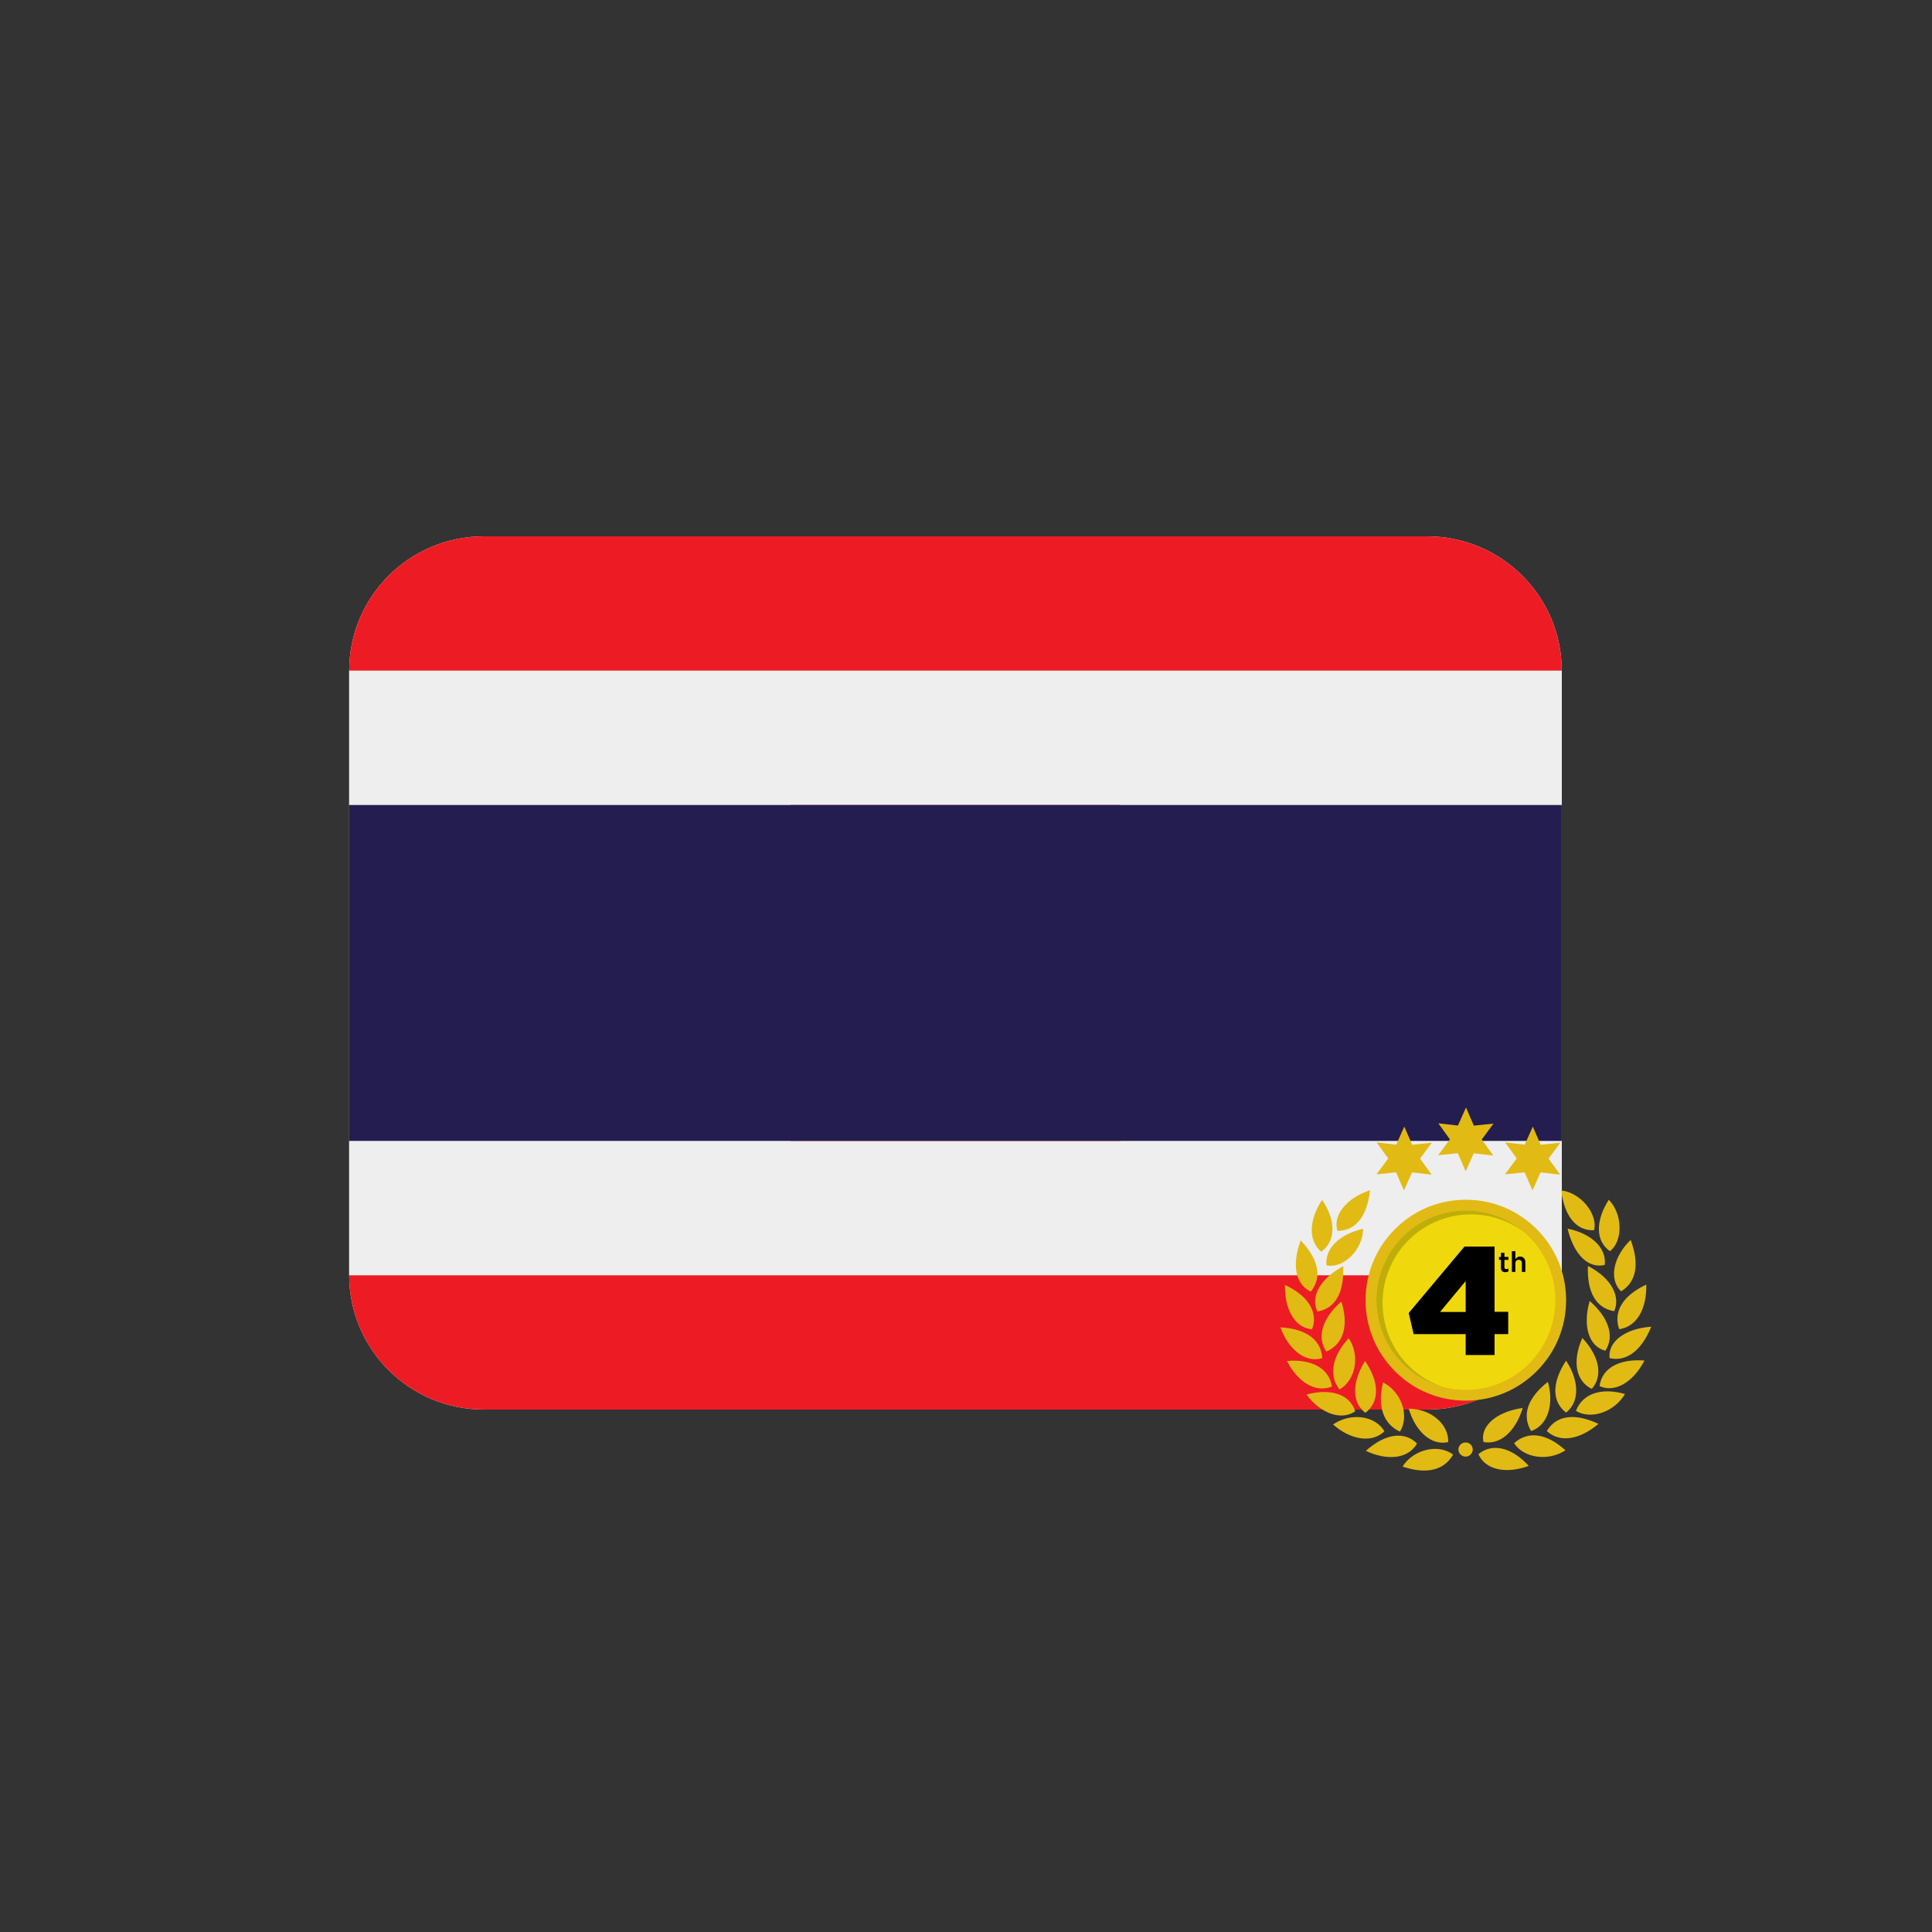
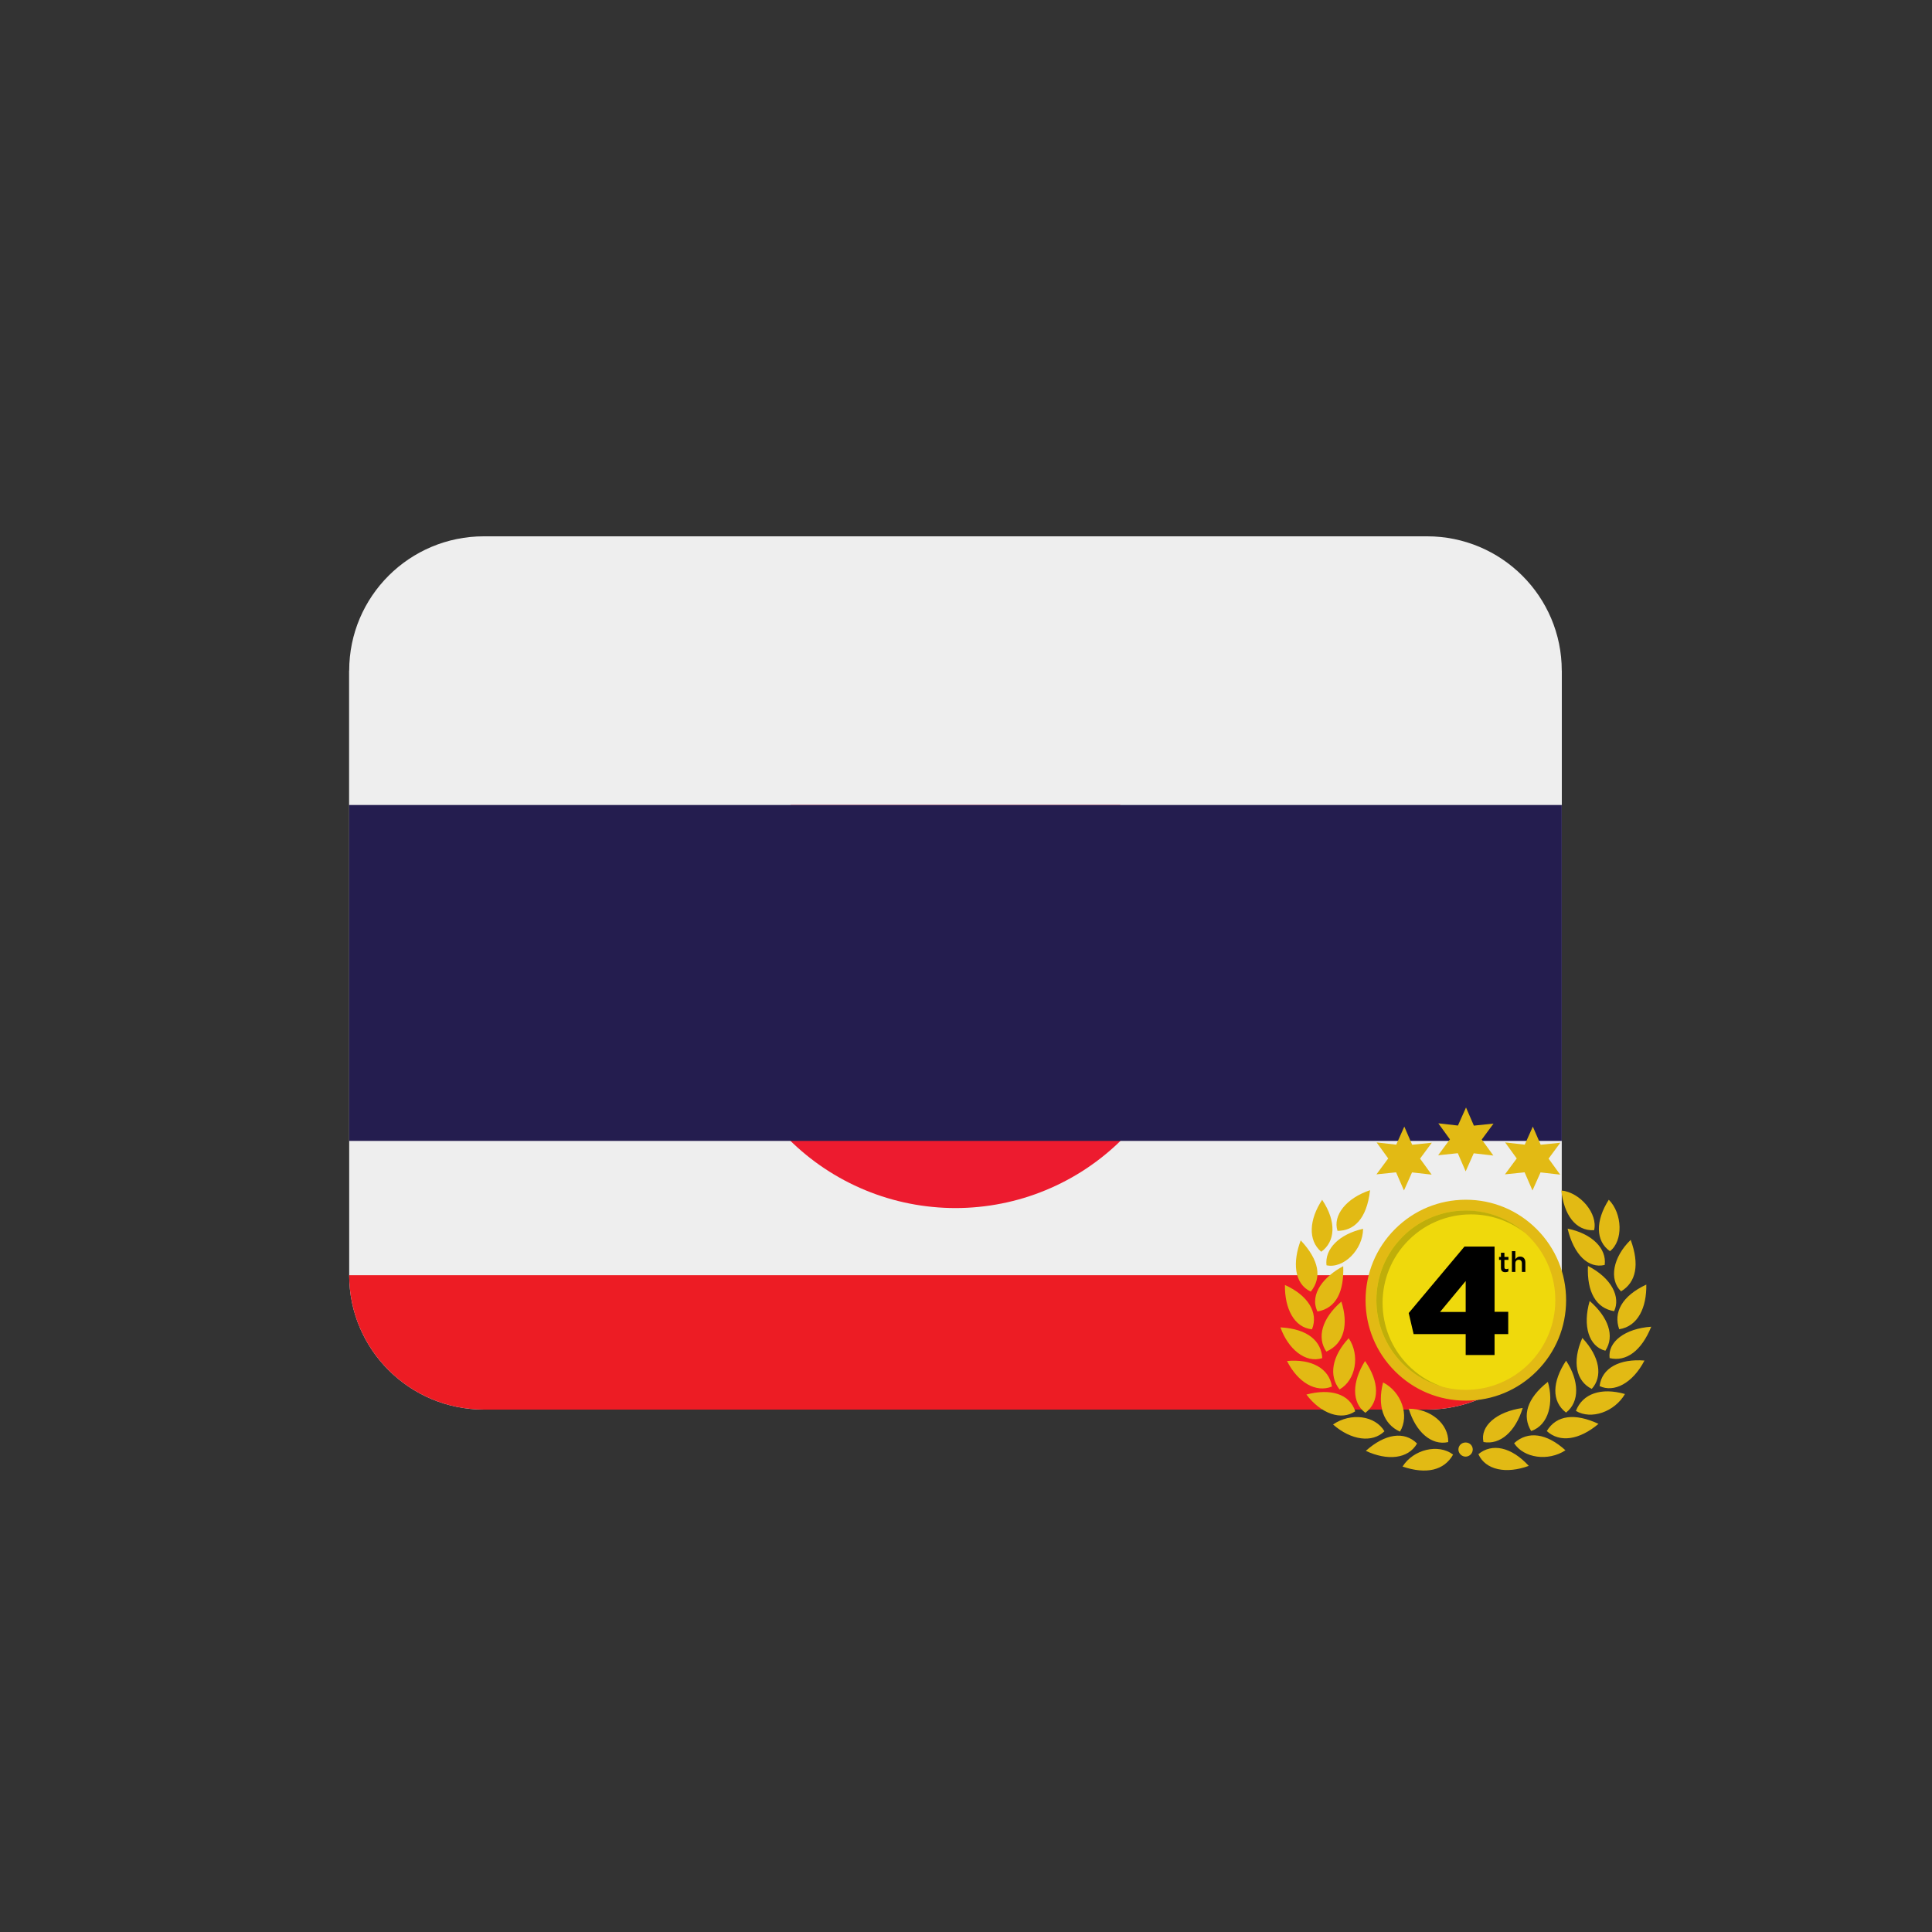
<svg xmlns="http://www.w3.org/2000/svg" version="1.0" preserveAspectRatio="xMidYMid meet" height="500" viewBox="0 0 375 375" zoomAndPan="magnify" width="500">
  <rect x="0" y="0" width="375" height="375" fill="#333333" stroke="none" />
  <defs>
    <clipPath id="eeec994998">
      <path clip-rule="nonzero" d="M 67.707 104.098 L 303.207 104.098 L 303.207 273.598 L 67.707 273.598 Z M 67.707 104.098" />
    </clipPath>
    <clipPath id="80151b1b43">
-       <path clip-rule="nonzero" d="M 67.707 104.098 L 303.207 104.098 L 303.207 131 L 67.707 131 Z M 67.707 104.098" />
-     </clipPath>
+       </clipPath>
    <clipPath id="a28983e7e2">
      <path clip-rule="nonzero" d="M 67.707 130 L 303.207 130 L 303.207 157 L 67.707 157 Z M 67.707 130" />
    </clipPath>
    <clipPath id="553fd0932a">
      <path clip-rule="nonzero" d="M 67.707 247 L 303.207 247 L 303.207 273.598 L 67.707 273.598 Z M 67.707 247" />
    </clipPath>
    <clipPath id="50d6b85b45">
      <path clip-rule="nonzero" d="M 67.707 221 L 303.207 221 L 303.207 248 L 67.707 248 Z M 67.707 221" />
    </clipPath>
    <clipPath id="5ed0040b7e">
      <path clip-rule="nonzero" d="M 67.707 156 L 303.207 156 L 303.207 222 L 67.707 222 Z M 67.707 156" />
    </clipPath>
    <clipPath id="e20b9993f2">
      <path clip-rule="nonzero" d="M 248.52 214.961 L 320.52 214.961 L 320.52 286 L 248.52 286 Z M 248.52 214.961" />
    </clipPath>
  </defs>
  <g clip-path="url(#eeec994998)">
    <path fill-rule="nonzero" fill-opacity="1" d="M 303.137 247.523 C 303.137 261.922 291.426 273.598 276.984 273.598 L 93.93 273.598 C 79.484 273.598 67.777 261.922 67.777 247.523 L 67.777 130.176 C 67.777 115.773 79.484 104.098 93.93 104.098 L 276.984 104.098 C 291.426 104.098 303.137 115.773 303.137 130.176 Z M 303.137 247.523" fill="#eeeeee" />
  </g>
  <path fill-rule="nonzero" fill-opacity="1" d="M 231.223 188.848 C 231.223 190.344 231.148 191.836 231 193.32 C 230.852 194.809 230.633 196.285 230.34 197.75 C 230.051 199.219 229.684 200.664 229.25 202.098 C 228.816 203.527 228.312 204.93 227.738 206.312 C 227.164 207.691 226.523 209.043 225.816 210.359 C 225.109 211.68 224.34 212.961 223.508 214.203 C 222.676 215.445 221.785 216.645 220.832 217.801 C 219.883 218.953 218.875 220.059 217.816 221.117 C 216.758 222.176 215.648 223.176 214.488 224.125 C 213.332 225.074 212.129 225.961 210.883 226.793 C 209.637 227.621 208.352 228.391 207.031 229.094 C 205.707 229.801 204.355 230.438 202.969 231.008 C 201.586 231.582 200.176 232.086 198.742 232.52 C 197.309 232.953 195.855 233.316 194.383 233.605 C 192.914 233.898 191.434 234.117 189.941 234.262 C 188.449 234.41 186.957 234.484 185.457 234.484 C 183.957 234.484 182.461 234.41 180.973 234.262 C 179.48 234.117 178 233.898 176.527 233.605 C 175.059 233.316 173.605 232.953 172.172 232.52 C 170.738 232.086 169.328 231.582 167.941 231.008 C 166.559 230.438 165.207 229.801 163.883 229.094 C 162.562 228.391 161.277 227.621 160.031 226.793 C 158.785 225.961 157.582 225.074 156.426 224.125 C 155.266 223.176 154.156 222.176 153.098 221.117 C 152.035 220.059 151.031 218.953 150.082 217.801 C 149.129 216.645 148.238 215.445 147.406 214.203 C 146.57 212.961 145.801 211.68 145.098 210.359 C 144.391 209.043 143.75 207.691 143.176 206.312 C 142.602 204.93 142.098 203.527 141.664 202.098 C 141.227 200.664 140.863 199.219 140.57 197.75 C 140.277 196.285 140.059 194.809 139.914 193.32 C 139.766 191.836 139.691 190.344 139.691 188.848 C 139.691 187.355 139.766 185.863 139.914 184.375 C 140.059 182.887 140.277 181.41 140.57 179.945 C 140.863 178.48 141.227 177.031 141.664 175.602 C 142.098 174.172 142.602 172.766 143.176 171.387 C 143.75 170.004 144.391 168.656 145.098 167.336 C 145.801 166.02 146.57 164.738 147.406 163.496 C 148.238 162.254 149.129 161.055 150.082 159.898 C 151.031 158.742 152.035 157.637 153.098 156.582 C 154.156 155.523 155.266 154.52 156.426 153.574 C 157.582 152.625 158.785 151.734 160.031 150.906 C 161.277 150.074 162.562 149.309 163.883 148.602 C 165.207 147.898 166.559 147.262 167.941 146.688 C 169.328 146.117 170.738 145.613 172.172 145.18 C 173.605 144.746 175.059 144.383 176.527 144.09 C 178 143.801 179.48 143.582 180.973 143.434 C 182.461 143.289 183.957 143.215 185.457 143.215 C 186.957 143.215 188.449 143.289 189.941 143.434 C 191.434 143.582 192.914 143.801 194.383 144.09 C 195.855 144.383 197.309 144.746 198.742 145.18 C 200.176 145.613 201.586 146.117 202.969 146.688 C 204.355 147.262 205.707 147.898 207.031 148.602 C 208.352 149.309 209.637 150.074 210.883 150.906 C 212.129 151.734 213.332 152.625 214.488 153.574 C 215.648 154.52 216.758 155.523 217.816 156.582 C 218.875 157.637 219.883 158.742 220.832 159.898 C 221.785 161.055 222.676 162.254 223.508 163.496 C 224.34 164.738 225.109 166.02 225.816 167.336 C 226.523 168.656 227.164 170.004 227.738 171.387 C 228.312 172.766 228.816 174.172 229.25 175.602 C 229.684 177.031 230.051 178.48 230.34 179.945 C 230.633 181.41 230.852 182.887 231 184.375 C 231.148 185.863 231.223 187.355 231.223 188.848 Z M 231.223 188.848" fill="#ed1b2f" />
  <g clip-path="url(#80151b1b43)">
    <path fill-rule="nonzero" fill-opacity="1" d="M 276.984 104.098 L 93.93 104.098 C 79.484 104.098 67.777 115.773 67.777 130.176 L 303.137 130.176 C 303.137 115.773 291.426 104.098 276.984 104.098 Z M 276.984 104.098" fill="#ed1c24" />
  </g>
  <g clip-path="url(#a28983e7e2)">
    <path fill-rule="nonzero" fill-opacity="1" d="M 67.777 130.176 L 303.137 130.176 L 303.137 156.254 L 67.777 156.254 Z M 67.777 130.176" fill="#eeeeee" />
  </g>
  <g clip-path="url(#553fd0932a)">
    <path fill-rule="nonzero" fill-opacity="1" d="M 276.984 273.598 L 93.93 273.598 C 79.484 273.598 67.777 261.922 67.777 247.523 L 303.137 247.523 C 303.137 261.922 291.426 273.598 276.984 273.598 Z M 276.984 273.598" fill="#ed1c24" />
  </g>
  <g clip-path="url(#50d6b85b45)">
-     <path fill-rule="nonzero" fill-opacity="1" d="M 67.777 221.445 L 303.137 221.445 L 303.137 247.523 L 67.777 247.523 Z M 67.777 221.445" fill="#eeeeee" />
-   </g>
+     </g>
  <g clip-path="url(#5ed0040b7e)">
    <path fill-rule="nonzero" fill-opacity="1" d="M 67.777 156.254 L 303.137 156.254 L 303.137 221.445 L 67.777 221.445 Z M 67.777 156.254" fill="#241d4f" />
  </g>
  <g clip-path="url(#e20b9993f2)">
    <path fill-rule="nonzero" fill-opacity="1" d="M 297.062 252.367 C 297.062 245.434 291.434 239.797 284.52 239.797 C 277.602 239.797 271.973 245.434 271.973 252.367 C 271.973 259.297 277.602 264.934 284.52 264.934 C 291.434 264.934 297.062 259.297 297.062 252.367 M 303.98 252.367 C 303.98 257.574 301.953 262.469 298.277 266.152 C 294.602 269.836 289.715 271.863 284.52 271.863 C 279.32 271.863 274.434 269.836 270.758 266.152 C 267.082 262.469 265.055 257.574 265.055 252.367 C 265.055 247.156 267.082 242.262 270.758 238.578 C 274.434 234.895 279.32 232.867 284.52 232.867 C 289.715 232.867 294.602 234.895 298.277 238.578 C 301.953 242.262 303.98 247.156 303.98 252.367 M 284.551 214.965 L 282.984 218.469 L 279.176 218.035 L 281.426 221.145 L 279.145 224.234 L 282.957 223.836 L 284.484 227.359 L 286.051 223.855 L 289.859 224.289 L 287.609 221.18 L 289.891 218.09 L 286.078 218.484 L 284.551 214.965 M 297.52 218.672 L 295.953 222.18 L 292.145 221.742 L 294.395 224.855 L 292.113 227.941 L 295.926 227.547 L 297.453 231.07 L 299.02 227.562 L 302.828 227.996 L 300.578 224.887 L 302.859 221.801 L 299.047 222.195 L 297.52 218.672 M 272.574 218.672 L 271.008 222.18 L 267.199 221.742 L 269.449 224.855 L 267.168 227.941 L 270.98 227.547 L 272.508 231.07 L 274.074 227.562 L 277.883 227.996 L 275.633 224.887 L 277.914 221.801 L 274.102 222.195 L 272.574 218.672 M 284.484 279.988 C 283.719 279.977 283.098 280.562 283.078 281.312 C 283.059 282.09 283.727 282.75 284.508 282.73 C 285.254 282.711 285.863 282.082 285.859 281.336 C 285.855 280.582 285.258 279.992 284.484 279.988 M 312.422 263.605 C 315.66 264.375 318.625 262.176 320.504 257.516 C 315.422 257.863 312.039 260.445 312.422 263.605 M 263.047 273.93 C 261.973 270.535 258.215 269.449 253.574 270.68 C 256.426 274.457 260.391 275.77 263.047 273.93 M 303.969 274.18 C 306.664 272.094 306.52 267.957 303.973 264.109 C 301.273 268.195 301.117 271.996 303.969 274.18 M 256.629 232.883 C 254.145 236.641 253.789 240.695 256.449 242.965 C 259.145 241.043 259.504 237.18 256.629 232.883 M 264.574 238.508 C 259.957 239.551 257.098 242.402 257.473 245.594 C 260.789 246.305 264.543 242.562 264.574 238.508 M 258.742 276.492 C 262.254 279.578 266.367 280.121 268.719 277.809 C 266.914 274.75 262.191 274.125 258.742 276.492 M 308.957 269.582 C 311.098 267.223 310.598 263.395 307.129 259.695 C 305.055 264.41 305.984 268.129 308.957 269.582 M 314.648 250.652 C 317.594 248.883 318.258 245.402 316.516 240.66 C 313.055 244.012 312.27 248.352 314.648 250.652 M 311.469 245.527 C 311.902 242.301 308.949 239.422 304.27 238.477 C 305.48 243.543 308.312 246.285 311.469 245.527 M 312.266 232.867 C 309.66 236.949 309.672 240.879 312.492 242.855 C 315.07 240.875 314.953 235.582 312.266 232.867 M 261.781 259.746 C 258.547 263.227 257.855 267.008 260.008 269.684 C 263.172 267.887 264.008 263.027 261.781 259.746 M 260.355 252.637 C 256.539 255.953 255.586 259.625 257.441 262.34 C 261.027 260.773 261.727 256.879 260.355 252.637 M 248.531 257.641 C 249.992 261.793 253.379 264.684 256.652 263.609 C 256.461 260.355 253.918 257.93 248.531 257.641 M 275.047 280.188 C 272.594 277.711 268.805 278.285 265.105 281.613 C 269.254 283.547 273.309 283.215 275.047 280.188 M 287.941 279.898 C 291.176 280.5 294.152 277.891 295.559 273.285 C 290.453 274 287.25 276.816 287.941 279.898 M 249.805 264.168 C 251.914 268.324 255.402 270.402 258.531 269.125 C 257.984 265.578 254.539 263.73 249.805 264.168 M 303.055 231.07 C 303.547 235.723 305.793 238.973 309.414 238.785 C 310.184 235.602 306.77 231.457 303.055 231.07 M 310.48 269.035 C 313.258 270.355 316.879 268.527 319.191 264.082 C 314.383 263.691 310.902 265.527 310.48 269.035 M 300.441 268.219 C 296.312 271.461 295.434 274.848 297.195 277.762 C 300.672 276.59 301.59 272.145 300.441 268.219 M 310.27 276.371 C 305.723 274.25 302.121 274.641 300.23 277.766 C 302.727 280.055 306.504 279.535 310.27 276.371 M 273.43 273.434 C 274.793 277.914 277.824 280.645 281.102 279.906 C 281.195 276.363 277.66 273.406 273.43 273.434 M 315.406 270.578 C 310.797 269.266 307.18 270.488 305.887 273.855 C 308.852 275.625 313.383 274.047 315.406 270.578 M 268.457 268.328 C 267.289 272.859 268.496 276.418 271.734 277.879 C 273.633 274.77 272.027 270.168 268.457 268.328 M 296.734 284.527 C 293.316 280.812 289.59 280.074 286.953 282.254 C 288.352 285.355 292.379 286.125 296.734 284.527 M 254.422 250.703 C 256.598 247.996 256.09 244.609 252.469 240.754 C 250.895 244.91 251.137 249.168 254.422 250.703 M 259.609 238.906 C 262.691 238.914 265.277 236.75 265.926 231.02 C 261.316 232.547 258.641 235.918 259.609 238.906 M 264.953 264.176 C 262.418 268.215 262.324 272.23 265.02 274.227 C 267.812 272.086 267.762 268.258 264.953 264.176 M 303.855 281.5 C 300.215 278.195 296.574 277.672 293.891 280.125 C 295.77 283.047 300.543 283.68 303.855 281.5 M 272.234 284.66 C 276.848 286.219 280.309 285.41 282.047 282.332 C 279.164 280.152 274.316 281.336 272.234 284.66 M 319.547 249.34 C 314.77 251.566 313.133 254.793 314.289 258.004 C 317.961 257.441 319.625 253.723 319.547 249.34 M 313.301 254.5 C 314.57 251.809 312.906 248.117 308.219 245.723 C 307.996 250.809 309.82 253.934 313.301 254.5 M 255.715 254.562 C 259.445 253.93 260.895 250.512 260.719 245.766 C 257.137 247.664 254.078 251.109 255.715 254.562 M 311.602 262.176 C 313.469 259.312 312.172 255.668 308.555 252.52 C 307.141 257.402 308.418 261.371 311.602 262.176 M 249.406 249.414 C 253.855 251.414 255.969 254.777 254.656 258.016 C 251.156 257.688 249.328 253.887 249.406 249.414" fill="#e2ba14" />
  </g>
  <path fill-rule="nonzero" fill-opacity="1" d="M 301.887 252.367 C 301.887 261.977 294.109 269.77 284.52 269.77 C 282.059 269.77 279.715 269.258 277.594 268.332 C 271.445 265.652 267.148 259.512 267.148 252.367 C 267.148 242.754 274.926 234.961 284.52 234.961 C 284.973 234.961 285.422 234.98 285.867 235.016 C 294.832 235.703 301.887 243.211 301.887 252.367" fill="#efd90c" />
  <path fill-rule="nonzero" fill-opacity="1" d="M 296.027 239.32 C 295.992 239.289 295.953 239.262 295.91 239.23 C 293.18 236.848 289.699 235.309 285.867 235.016 C 285.422 234.98 284.973 234.961 284.52 234.961 C 283.777 234.961 283.047 235.008 282.332 235.098 C 283.062 235.004 283.797 234.957 284.535 234.957 C 288.625 234.957 292.73 236.398 296.027 239.32" fill="#b59510" />
  <path fill-rule="nonzero" fill-opacity="1" d="M 279.98 269.168 C 277.406 268.469 274.949 267.164 272.84 265.242 C 265.742 258.773 265.223 247.766 271.676 240.652 C 274.57 237.465 278.375 235.602 282.332 235.098 C 283.047 235.008 283.777 234.961 284.52 234.961 C 284.973 234.961 285.422 234.98 285.867 235.016 C 289.699 235.309 293.18 236.848 295.91 239.23 C 292.836 236.875 289.172 235.711 285.516 235.711 C 280.852 235.711 276.207 237.602 272.82 241.332 C 266.449 248.355 266.961 259.223 273.969 265.609 C 275.766 267.246 277.816 268.43 279.98 269.168" fill="#bfae0a" />
  <path fill-rule="nonzero" fill-opacity="1" d="M 294.129 246.883 L 293.457 246.883 L 293.457 242.848 L 294.129 242.848 L 294.129 244.422 C 294.176 244.352 294.227 244.285 294.285 244.227 C 294.344 244.164 294.41 244.109 294.484 244.059 C 294.559 244.012 294.641 243.973 294.73 243.945 C 294.82 243.918 294.922 243.902 295.035 243.902 C 295.367 243.902 295.621 244.004 295.801 244.207 C 295.98 244.41 296.07 244.684 296.07 245.027 L 296.07 246.883 L 295.398 246.883 L 295.398 245.23 C 295.398 245 295.344 244.824 295.238 244.703 C 295.129 244.578 294.977 244.516 294.781 244.516 C 294.586 244.516 294.43 244.582 294.309 244.707 C 294.188 244.832 294.129 245.012 294.129 245.238 Z M 292.008 245.969 C 292.008 246.098 292.039 246.191 292.102 246.25 C 292.164 246.309 292.25 246.336 292.363 246.336 C 292.508 246.336 292.645 246.301 292.777 246.234 L 292.777 246.781 C 292.691 246.832 292.602 246.867 292.508 246.895 C 292.41 246.918 292.301 246.934 292.176 246.934 C 292.055 246.934 291.941 246.918 291.84 246.887 C 291.734 246.859 291.645 246.809 291.57 246.742 C 291.492 246.676 291.434 246.59 291.395 246.48 C 291.352 246.371 291.332 246.234 291.332 246.074 L 291.332 244.535 L 290.965 244.535 L 290.965 243.965 L 291.332 243.965 L 291.332 243.164 L 292.008 243.164 L 292.008 243.965 L 292.789 243.965 L 292.789 244.535 L 292.008 244.535 Z M 284.488 254.652 L 284.488 248.648 L 279.512 254.652 Z M 284.488 258.953 L 274.383 258.953 L 273.43 254.859 L 284.25 241.961 L 290.094 241.961 L 290.094 254.621 L 292.746 254.621 L 292.746 258.953 L 290.094 258.953 L 290.094 263.012 L 284.488 263.012 L 284.488 258.953" fill="#000000" />
</svg>